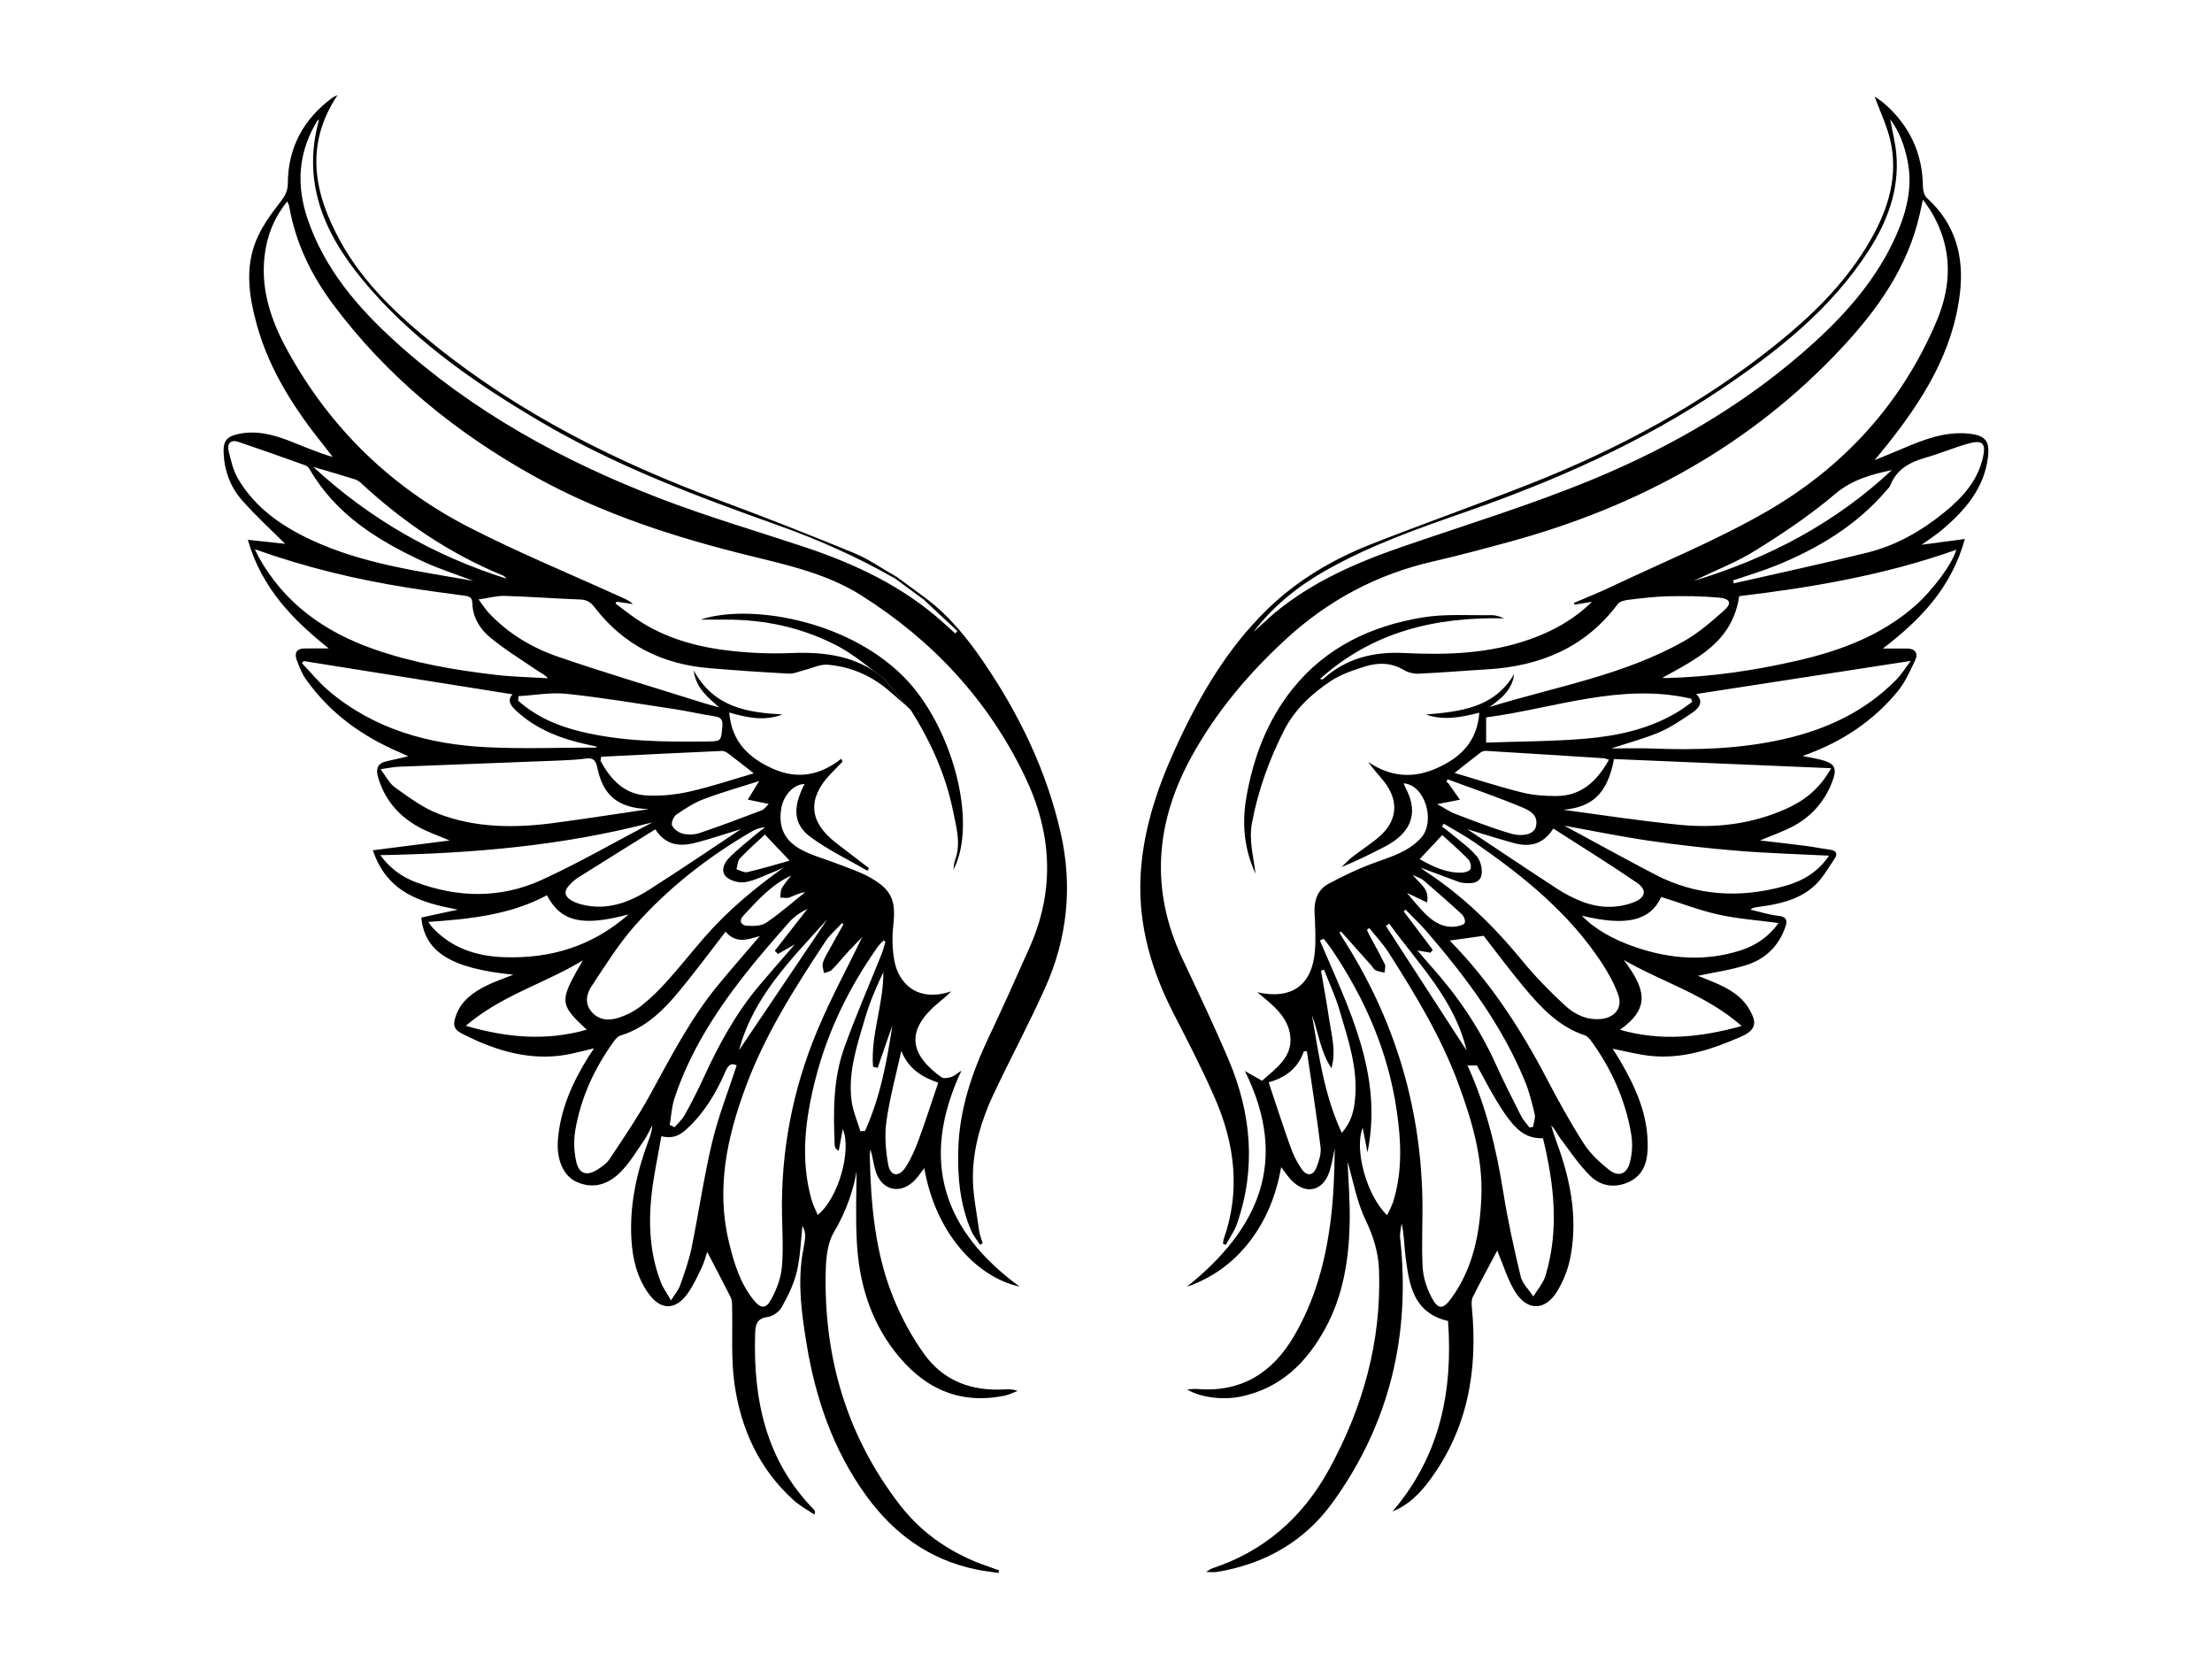
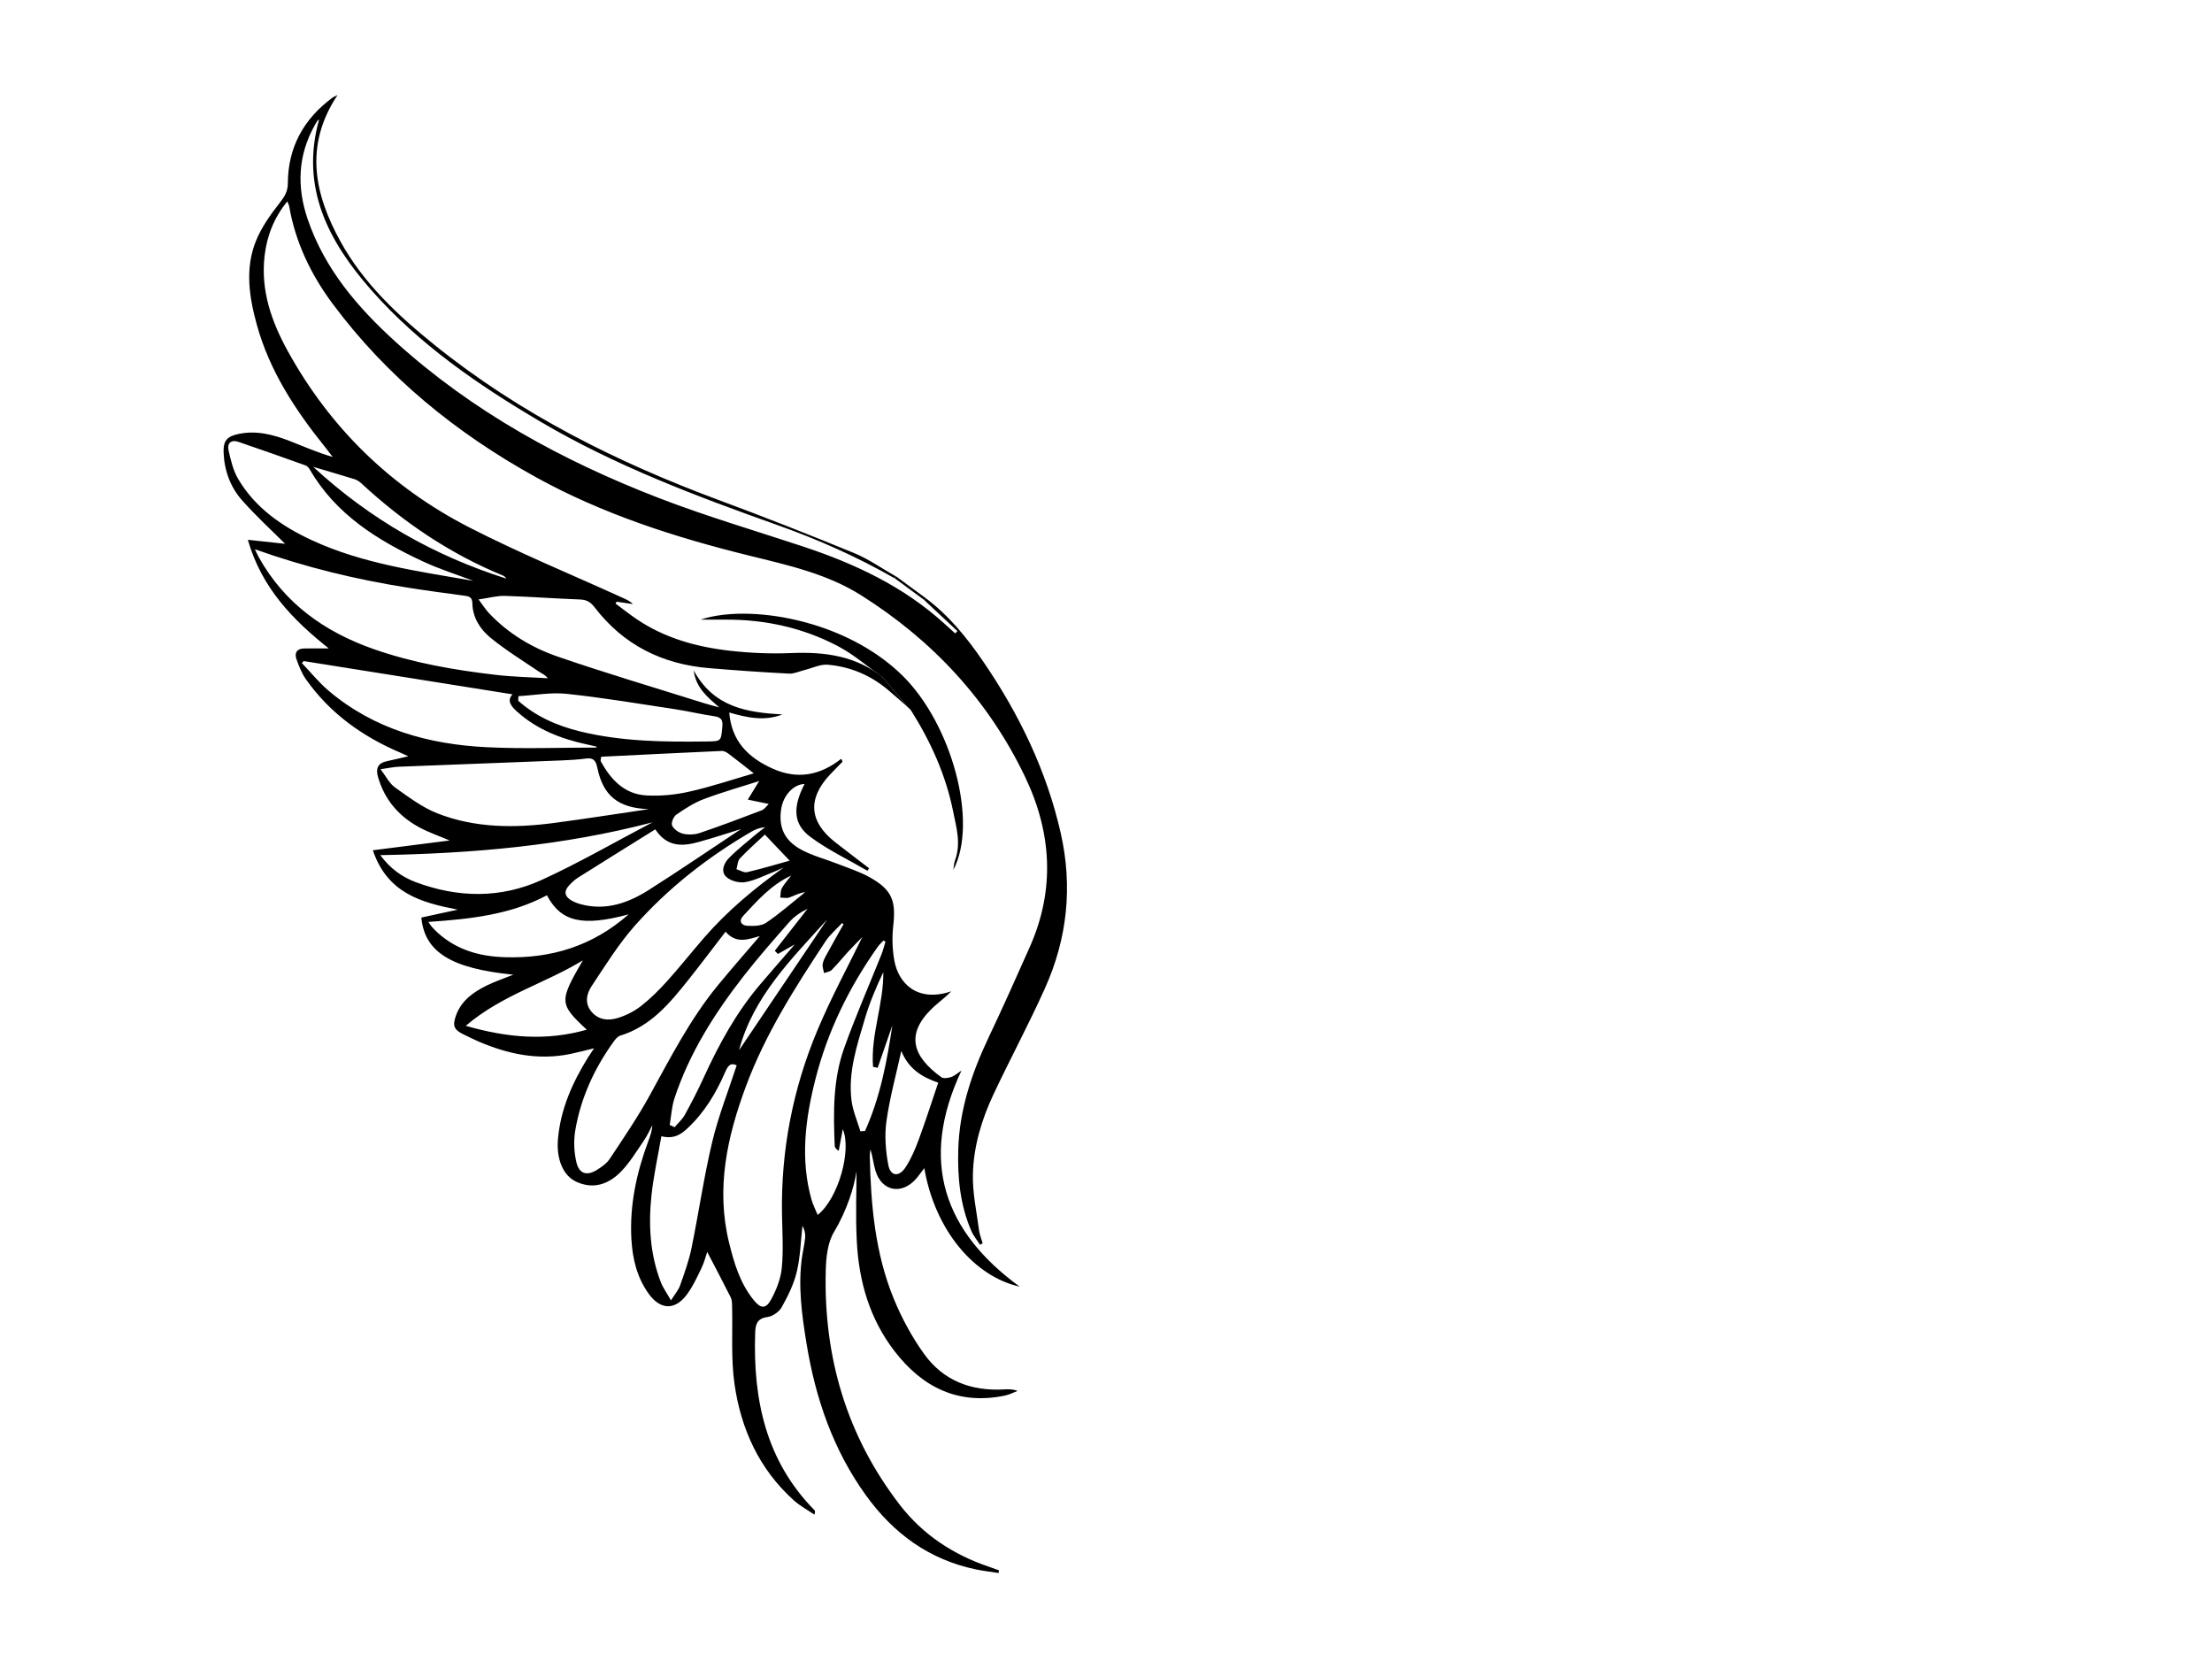
<svg xmlns="http://www.w3.org/2000/svg" id="a" viewBox="0 0 800 600.7">
-   <path d="M454.05,315.88c-4.09-8.89-4.95-18.09-3.28-27.61,2.53-14.41,7.54-27.76,16.79-39.26,12.09-15.03,28.46-22.7,46.97-25.74,8.14-1.34,16.6-.69,24.92-.82,1.5-.02,3.01,.53,4.55,1.15-24.75-.56-47.47,4.75-66.61,21.92,.6,.09,.91,.23,1.01,.14,8.4-7.64,18.32-10.08,29.51-9.52,15.39,.77,30.71,.25,45.52-5.01,8.31-2.95,15.81-7.13,22.34-13.51-2.1,.35-4.2,.69-6.3,1.04l-.22-.64c4.48-1.93,9.03-3.73,13.43-5.82,18.78-8.92,38.16-16.82,56.13-27.17,27.86-16.04,48.93-39,61.6-68.93,5.62-13.27,5.72-26.59-1.86-39.39-.79-1.33-1.73-2.56-3.09-4.54-.52,2.34-.85,3.91-1.21,5.48-4.33,18.93-15.08,34.11-28.02,48-32.88,35.29-73.49,57.41-119.61,70.08-9.44,2.59-18.89,5.13-28.43,7.32-20.17,4.63-37.71,13.95-52.97,27.95-13.69,12.56-25.5,26.54-34.41,42.84-12.93,23.67-14.92,47.89-3.23,72.73,5.72,12.15,11.51,24.27,16.75,36.62,8.22,19.36,10.05,39.22,3.03,59.4-.93,2.68-2.68,5.07-4.06,7.6l-.99-.49c.09-.56,.09-1.15,.28-1.67,6.12-17.41,3.98-34.4-3.18-50.87-4.52-10.41-9.77-20.52-14.96-30.63-7.88-15.33-12.67-31.44-11.99-48.77,.64-16.29,5.6-31.61,12.27-46.34,8.54-18.84,18.74-36.66,33.78-51.23,10.76-10.43,23.48-17.92,37.31-23.37,19.11-7.53,38.49-14.35,57.6-21.87,32.03-12.61,62.08-28.83,89-50.47,12.61-10.13,24.15-21.34,32.66-35.29,6.91-11.33,11.41-23.45,8.91-36.88-1.14-6.11-4.04-11.9-6-17.41,.71,.52,2.29,1.49,3.67,2.69,9.03,7.96,13.68,17.93,13.8,30.02,.01,1.37,.53,3.17,1.48,4.03,10.34,9.38,13.48,21.2,11.88,34.57-2.56,21.26-13.48,38.55-26.45,54.81-1.2,1.51-2.44,2.99-4.4,5.39,3.95-1.64,6.96-2.85,9.94-4.12,7.71-3.28,15.44-6.36,24.13-5.48,5.94,.61,7.66,2.6,6.93,8.51-1.37,11.26-8.21,19.12-16.37,26.09-2.38,2.03-5.05,3.71-7.63,5.59,4.85-.65,9.74-1.3,15.65-2.1-4.92,17.89-16.48,29.56-29.67,39.62,2.62,0,5.73-.01,8.85,0,2.79,.02,3.99,1.72,2.93,4.03-1.85,4.01-3.72,8.19-6.49,11.55-8.57,10.38-19.44,17.71-32.05,22.44-.53,.2-1.05,.39-2.27,.83,2.54,.51,4.39,.81,6.2,1.25,5.64,1.39,6.52,3.11,4.33,8.57-2.76,6.9-7.48,12.17-14,15.62-3.71,1.96-7.73,3.34-11.91,5.11,5.63,.66,11.07,1.26,16.49,1.96,2.99,.39,5.96,1,8.95,1.39,2.05,.27,2.66,1.54,1.68,3-2.46,3.65-4.69,7.71-7.96,10.5-5.66,4.84-12.92,6.32-20.2,7.24-.78,.1-1.57,.18-2.42,.92,3.33,.77,6.63,1.87,10.01,2.23,3.36,.35,3.38,1.93,2.49,4.38-2.43,6.74-7.26,11.29-13.87,13.4-5.92,1.88-12.16,2.74-17.67,3.93,1.44,.57,3.83,1.46,6.17,2.47,4.84,2.09,9.45,4.65,12.24,9.3,2.59,4.32,3.48,7.5-2.74,10.22-10.69,4.66-21.47,8.28-33.3,6.91-4.28-.5-8.48-1.61-13.17-2.53,.93,1.48,1.82,2.82,2.63,4.21,5.77,9.8,10.33,19.99,10.04,31.72-.13,5.14-1.62,9.71-6.52,12.11-5.04,2.47-10.33,1.79-14.2-2.01-4.17-4.09-7.45-9.09-11-13.79-1.07-1.41-1.72-3.13-3.2-4.5,.63,1.94,1.19,3.9,1.9,5.81,4.98,13.34,7.74,27.03,5.19,41.23-.79,4.42-2.49,8.92-4.8,12.77-4.37,7.31-10.95,7.41-15.38,.21-2.68-4.35-4.17-9.44-6.18-14.2-.22-.51-.31-1.08-.19-.63-2.79,5.25-5.92,10.98-8.85,16.79-.53,1.05-.49,2.51-.37,3.74,2.22,22.67-1.41,43.93-15.28,62.62-3.5,4.72-7.62,8.94-13.42,11.25,17.18-20.02,21.92-43.47,20.1-68.87-12.8-3.06-14.05-13.31-15.39-23.36-.52-3.91-.43-7.89-1.42-11.94-.19,1.73-.71,3.5-.53,5.2,3.85,34.97-3.71,67.11-24.4,95.71-10.24,14.15-24.58,22.29-41.84,25.12-1.04,.17-2.13,.02-3.96,.02,1.12-.68,1.6-1.1,2.16-1.28,18.88-6.21,32.78-18.45,42.25-35.66,12.35-22.46,19.07-46.47,18.16-72.27-.22-6.27-2-12.11-4.83-17.98-3.24-6.73-4.54-14.4-6.67-21.66-.1-.34-.15-.69,.06-1.03,.31,8.07,1.04,16.16,.82,24.22-.34,13.02-2.4,25.77-8.74,37.45-6.83,12.57-16.3,21.86-30.86,24.83-6.23,1.27-14.6,.27-19.18-2.65,1.51-.07,2.5-.23,3.47-.15,15.91,1.36,27.28-5.66,35.15-19.06,7.6-12.94,11.44-27.15,13.29-41.89,1.08-8.62,1.37-17.34,1.48-26.07-.63,2.83-1.02,5.73-1.93,8.46-2.4,7.21-8.8,8.46-13.98,2.83-1.13-1.23-2.05-2.65-3.46-4.48-1.82,10.12-5.36,19-11.34,26.8-6.01,7.84-13.66,13.3-22.79,16.46,25.91-20.74,37.2-45.31,21-78.03,2.22,1.26,4.13,2.34,6.21,3.53,4.98-4.49,11.06-8.48,10.21-16.15-.78-7-6.34-11.28-11.95-15.86,12.43,2.79,19.81-2.55,20.85-14.79,.4-4.68,.07-9.43-.13-14.14-.19-4.38,1.2-8.19,4.96-10.23,5.57-3.03,11.38-5.76,17.34-7.89,5.85-2.09,11.64-3.89,16.09-8.62,5.51-5.86,1.72-19.24-6.13-19.88,.19,.5,.3,.94,.51,1.32,4.55,8.37,2.89,15.15-5,20.23-.81,.52-1.66,1-2.52,1.44-5.02,2.57-10.06,5.12-15.51,7.3,1.3-1.23,2.51-2.58,3.92-3.67,3.15-2.45,6.56-4.59,9.58-7.18,6.7-5.74,7.4-12.9,2.05-19.88-1.83-2.39-3.97-4.53-5.91-7.31,7.96,5.4,16.12,6.16,24.84,2.27,8.7-3.88,14.59-9.65,15.38-20.07-6.51,1.68-12.83,2.93-19.27,.68,12.39-1.1,24.66-2.35,31.87-14.65-.67,5.59-4.58,8.87-8.96,11.94,23.77-7.36,48.6-11.46,70.53-23.92,5.19-2.94,9.81-7,14.31-10.98,2.94-2.59,2.33-4.29-1.76-4.67-6.12-.56-12.3-.62-18.45-.49-4.83,.1-9.65,.72-14.45,1.29-1.32,.16-3.07,.59-3.77,1.53-11.85,15.84-28.2,22.51-47.37,23.62-8.21,.48-16.41,1.18-24.62,1.55-1.77,.08-3.83-.41-5.34-1.32-4.54-2.72-9.31-2.76-14.02-1.29-4.34,1.36-8.85,2.87-12.58,5.37-6.9,4.63-12.96,10.23-16.85,17.95-5.31,10.55-9.25,21.42-11.47,33.1-1.24,6.51,.55,12.32,1.24,18.41Zm30.95,20.96l-.57,.38c.36,.62,.69,1.26,1.08,1.86,18.36,28.52,28.08,59.72,28.9,93.63,.2,8.47-.34,16.96,.1,25.4,.19,3.71,1.44,7.61,3.17,10.93,2.41,4.64,4.2,4.58,7.28,.33,7.84-10.81,10.23-23.38,10.78-36.28,.62-14.36-3.4-27.94-8.33-41.28-6.25-16.9-15.53-32.19-25.15-47.28-2.03-3.18-4.68-5.97-7.05-8.94l-.85,.66c.24,.53,.46,1.07,.73,1.58,1.93,3.62,3.96,7.19,5.75,10.88,.39,.8-.06,2-.12,3.01-1.08-.27-2.24-.37-3.21-.86-.7-.35-1.12-1.24-1.68-1.87-3.61-4.06-7.23-8.11-10.84-12.16Zm116.23-91.74c.47,.03,.95,.1,1.42,.09,16.14-.39,32.03-2.74,47.72-6.37,15.46-3.58,30.08-9.07,42.27-19.77,6.19-5.44,13.4-15.04,14.89-20.26-25.6,9.12-52.21,13.65-78.52,16.79-2.47,16.67-15.41,22.62-27.77,29.52Zm-147.92-16.56c1.21-1.09,2.42-2.17,3.63-3.26,1.26-1.13,2.48-2.31,3.78-3.4,13.79-11.52,29.93-18.49,46.73-24.27,22.95-7.9,46.24-15.03,68.64-24.29,29.29-12.11,56.56-28.09,80.18-49.62,12.16-11.09,22.81-23.42,29.54-38.67,3.76-8.54,5.99-17.39,4.1-26.8-1.09-5.45-2.91-10.61-6.3-15.1,.79,4.41,1.92,8.62,2.25,12.89,1.02,12.86-3.35,24.29-10.2,34.86-13.73,21.18-33.11,36.4-53.73,50.2-28.32,18.95-59.19,32.64-91.26,43.82-17.68,6.16-35.38,12.33-51.72,21.69-9.91,5.67-18.63,12.79-25.64,21.94Zm208.97,49.26c-26.82-1.13-52.71-2.23-78.55-3.32-2.42,12.92-8.24,17.42-18.34,18.35,14.01,1.93,28,4.02,42.06,5.43,13.18,1.33,26.12-.29,38.35-5.7,6.62-2.93,12.24-7.2,16.47-14.77Zm-137.92,62.32c-.23-.35-.08-.02,.15,.22,14.29,14.57,25.32,31.42,34.74,49.43,4.2,8.03,8.58,16,13.46,23.63,2.35,3.68,5.74,6.86,9.19,9.61,3.35,2.66,6.38,1.67,7.52-2.47,.9-3.26,1.1-6.99,.54-10.33-2.08-12.35-7.08-23.56-14.43-33.71-.61-.84-1.43-1.81-2.36-2.11-9.41-3.13-15.86-10.03-21.93-17.3-5.34-6.4-10.3-13.1-14.66-18.69-4.7,.66-8.58,1.2-12.23,1.71Zm89.06-89.14c2.79,2.52,1.32,4.95-1.41,6.77-3.8,2.55-7.63,5.21-11.8,7-5.37,2.3-11.1,3.79-17.46,5.89,5.44,0,10.16-.16,14.86,.03,15.77,.63,31.47,.16,46.94-3.27,15.64-3.47,29.81-9.96,41.22-21.56,1.89-1.92,3.33-4.29,5.29-6.85-26.36,4.07-51.93,8.01-77.63,11.98Zm-99.62,62.8c.81,.63,1.16,.94,1.54,1.18,13.53,8.8,24.9,19.89,35.11,32.34,4.73,5.78,10.01,11.17,15.5,16.25,3.45,3.19,7.76,5.36,12.86,4.95,5.19-.42,8.16-4.05,6.41-8.89-1.46-4.04-3.61-7.91-5.98-11.51-11.88-18.04-28.33-31.31-45.85-43.42-3.59-2.49-7.47-4.56-11.22-6.82l-.68,1.03c1.08,.82,2.2,1.59,3.24,2.47,3.22,2.73,6.81,5.17,9.45,8.38,1.42,1.72,2.16,5.12,1.48,7.18-.93,2.8-4.26,2.61-7,2.27-.36-.04-.71-.15-1.05-.28-4.38-1.62-8.76-3.26-13.82-5.14Zm113-103.91l.25,1.08c16.09-3.67,32.23-7.13,48.24-11.1,10.45-2.59,19.72-7.89,28.04-14.69,6.46-5.28,11.95-11.33,13.85-19.83,1.09-4.86-.11-6.3-4.91-5.03-5.35,1.42-10.47,3.67-15.8,5.18-5.69,1.6-10.43,4.12-12.77,9.93-.3,.76-.97,1.38-1.52,2.02-10.82,12.61-24.62,20.88-39.78,27.05-5.08,2.07-10.38,3.61-15.59,5.4Zm-96.05,175.42c6.76,14.85,10.44,30.16,12.94,45.86,1.63,10.23,3.86,20.38,6.29,30.45,.63,2.62,3,4.83,4.58,7.22,1.5-2.51,3.59-4.85,4.41-7.57,5-16.63,3.06-33.17-.92-49.63-8.28,.09-12.25-4.34-23.89-26.33h-3.4Zm130.75-75.87c-11.35-.58-22.1-.87-32.8-1.74-10.7-.88-21.39-2.07-32.02-3.62-10.42-1.52-20.76-3.65-30.92-5.48,10.82,5.84,21.7,11.86,32.71,17.61,15.11,7.9,30.98,8.7,47.18,4.16,6.23-1.75,11.76-4.91,15.86-10.93Zm-124.02-40.88c12.28-.45,24.15-.43,35.94-1.43,11.72-1,23.21-3.51,33.49-9.75,1.78-1.08,3.42-2.37,5.13-3.57-.15-.38-.3-.76-.44-1.14-25.39-5.88-49.45,3.52-74.12,6.77v9.12Zm34.61,62.57c4.57,4.8,11.23,8.63,19.66,11.48,12.48,4.22,25.08,5.16,37.78,1.08,5.58-1.79,10.21-5,13.72-9.89-7.55-1.02-14.82-1.51-21.85-3.08-6.98-1.56-13.71-4.19-20.59-6.36-3.96,8.6-12.51,10.74-28.73,6.77Zm-70.43,108.34c.86-1.87,1.7-3.3,2.18-4.83,3.47-11.02,2.9-22.27,1.24-33.44-3.14-21.06-11.46-40.11-23.32-57.68-.93-1.38-2-2.68-3-4.01-.47,.2-.94,.4-1.41,.6,10.43,24.51,22.95,48.56,17.22,76.62-.58-2.97-1.16-5.94-1.73-8.86-3.11,7.58,1.31,24.4,8.83,31.59Zm28.99-139.6c10.28,6.83,21.31,14.24,32.43,21.49,2.72,1.77,5.65,3.31,8.66,4.52,6.14,2.45,12.48,2.83,18.77,.55,4.64-1.68,5.39-4.55,1.44-7.25-9.84-6.73-19.99-12.99-30.17-19.55-3.92,6.15-8.97,6.72-14.52,5.19-5.88-1.63-11.7-3.48-16.61-4.95Zm51.25-25.13c-.96-.28-1.4-.5-1.86-.53-14.12-.9-28.24-1.8-42.36-2.65-.68-.04-1.54,.08-2.05,.47-3.35,2.54-6.63,5.17-9.57,7.49,7.65,2.25,15.91,4.94,24.31,7.05,4.04,1.02,8.36,1.32,12.54,1.3,8.97-.05,14.63-5.29,18.99-13.14Zm3.98,97.66c14.87,4.24,29.02,2.78,44.03-1.36-12.98-11.4-28.81-15.88-42.65-23.89,7.67,10.3,9.99,17.18-1.38,25.25Zm-32.7,35.34c.42-.07,.84-.15,1.26-.22,.23-1.52,.93-3.15,.61-4.54-.96-4.09-1.99-8.22-3.58-12.09-8.29-20.15-21.16-37.33-35.22-53.71-2.48-2.89-5.28-5.5-7.93-8.23l-.66,.63c3.5,4.63,7,9.27,10.5,13.9l-.77,1.05c-1.37-.23-2.74-.46-4.76-.81,1.79,2.08,3.22,3.8,4.72,5.46,9.59,10.67,17.62,22.37,23.54,35.49,2.88,6.38,6.05,12.63,9.22,18.87,.77,1.52,2.03,2.8,3.07,4.19Zm-94.36-16.35c2.69,8.03,5.15,15.71,7.87,23.29,1.01,2.81,2.33,5.6,4.03,8.04,1.94,2.77,4.24,2.5,5.41-.55,.89-2.32,1.76-4.98,1.47-7.35-1.43-11.59-3.26-23.13-4.95-34.68l-1.11,.09c-2.18,6.35-7.02,9.61-12.72,11.17Zm26.44,18.28c3.58-3.99,4.37-8,4.79-12.06,1.17-11.27-2.52-21.76-5.59-32.29-1.46-5-3.72-9.76-5.61-14.63-.36,.11-.73,.22-1.09,.33,.99,5.82,2.07,11.62,2.93,17.46,.87,5.85,2.63,11.68,.83,17.79-3.95-5.83-4.65-12.81-7.03-19.18,2.47,14.19,4.28,28.54,10.77,42.59Zm34.51-118.88c2.49,1.36,4.45,2.74,6.63,3.57,6.52,2.48,13.03,5.05,19.72,7.01,4.89,1.43,8.67,.21,9.34-2.37,1.16-4.5-2.66-6.09-5.52-7.27-8.69-3.6-17.6-6.65-26.43-9.92l-.35,.89c.26,.24,.56,.44,.76,.72,1.38,1.92,2.73,3.86,4.09,5.79-2.33,.45-4.66,.9-8.24,1.59Zm164.46-120.79c-7.47,1.61-14.43,3.46-20.62,8.72-8.89,7.56-18.72,14.12-28.65,20.31-6.9,4.31-14.64,7.28-22.46,11.06,27.17-8.21,51.24-20.95,71.73-40.1Zm-177.06,152.1l.46-.63c2.77,3.19,5.32,6.6,8.37,9.49,2.92,2.78,6.48,4.77,10.82,4.05,1.08-.18,2.69-.61,2.95-1.33,.3-.8-.36-2.39-1.12-3.08-4.51-4.17-9.14-8.22-13.8-12.23-.83-.71-2-1.03-3.95-1.99,2.7,3.39,6.19,5.04,5.21,9.98-3.23-1.54-6.09-2.9-8.94-4.25Zm23.24,57.8c-4.27-18.41-17.44-31.29-27.96-45.86l-1.24,.79c9.74,15.02,19.47,30.05,29.21,45.07Zm-8.8-77.91c-3.06,3.26-5.55,5.92-8.16,8.7,4.56,2.62,9.38,4.95,14.97,4.9,1.18-.01,2.97-.46,3.37-1.27,.44-.88-.01-2.79-.77-3.56-3.06-3.13-6.38-6-9.4-8.77Z" />
  <path d="M334.95,216.41c8.32,6.27,14.79,14.25,20.62,22.77,13.01,19.03,22.94,39.49,28.06,62.1,4.37,19.3,2.38,38.07-5.67,56.01-5.83,13.01-12.61,25.58-18.68,38.49-4.3,9.14-7.2,18.87-7.42,28.97-.15,6.67,1.34,13.38,2.21,20.06,.21,1.62,.88,3.19,1.33,4.78l-.96,.53c-1.07-1.67-2.39-3.22-3.16-5.02-4.06-9.41-5.01-19.34-4.71-29.47,.42-14.43,4.92-27.71,11.04-40.61,5.13-10.81,10.02-21.74,14.87-32.68,9.18-20.72,7.86-41.34-1.73-61.39-13.24-27.67-33.42-49.36-59.3-65.68-12.36-7.8-26.52-10.91-40.48-14.35-26.84-6.62-53.03-15.02-77.33-28.46-28.73-15.9-53.76-36.24-73.43-62.74-7.79-10.5-13.37-22.12-15.63-35.15-.08-.47-.34-.9-.67-1.75-4.82,5.92-7.38,12.45-8.22,19.73-1.45,12.48,2.5,23.71,8.35,34.34,15.39,27.94,37.44,49.34,65.71,63.84,17.94,9.2,36.64,16.89,55.01,25.25,1.41,.64,2.86,1.21,4.16,2.46l-5.89-.86-.42,.67c2.54,1.88,5.01,3.86,7.62,5.63,10.28,6.95,21.91,10.12,34.03,11.47,7.19,.8,14.51,1.11,21.73,.81,12.18-.51,23.65,.92,33.46,8.95,2.89,3.47,5.77,6.94,8.66,10.41-2.33-2.03-4.64-4.1-7.01-6.09-6.3-5.29-13.63-8.37-21.75-9.06-2.69-.23-5.53,1.22-8.3,1.9-1.91,.47-3.85,1.42-5.73,1.32-9.66-.51-19.32-1.17-28.96-1.99-16.86-1.42-30.89-8.38-41.28-21.95-1.49-1.94-2.9-2.78-5.33-2.87-9.06-.33-18.12-1.03-27.18-1.3-2.81-.09-5.65,.74-9.49,1.29,1.65,2.18,2.56,3.67,3.73,4.91,6.96,7.39,15.55,12.54,24.96,15.78,17.46,6.01,35.2,11.25,52.82,16.8,1.59,.5,3.22,.9,5.53,1.55-4.24-3.77-8.38-6.91-9.25-13.41,7.34,13.49,19.43,15.23,32.08,15.96-6.37,2.49-12.63,1.21-19.21-.71,.84,10.45,6.92,16.32,15.6,20.25,8.91,4.04,17.16,2.59,24.91-3.52l.47,1.05c-1.51,1.56-3.05,3.09-4.54,4.67-8.19,8.71-7.56,17.06,1.87,24.45,4.06,3.18,8.18,6.28,12.27,9.42l-.61,.9c-6.9-4.01-14.19-7.48-20.57-12.19-6.32-4.66-6.5-10.77-2.16-19.18-3.97,.09-7.7,4.09-8.46,9.04-.99,6.56,1.11,11.43,7.37,14.77,4.11,2.19,8.75,3.38,13.12,5.1,3.92,1.54,8.01,2.83,11.65,4.89,7.95,4.49,9.42,8.42,8.4,17.42-.47,4.14-.35,8.49,.38,12.59,1.42,7.98,8.03,15.37,20.61,11.17-1.19,1.12-1.78,1.71-2.41,2.25-1.55,1.35-3.19,2.6-4.66,4.04-9.4,9.18-7.09,17.15,3.47,24.76,.78,.57,2.45,.3,3.54-.06,1.2-.39,2.22-1.35,3.73-2.32-15.4,32.77-6.25,58.21,21.05,78.11-16.1-3.57-30.55-20-34.49-42.85-1.15,1.49-2.06,2.86-3.15,4.06-5.2,5.69-12.25,4.24-14.48-3.05-.77-2.5-1.01-5.16-1.84-7.82-.08,.85-.26,1.7-.24,2.55,.38,17.61,1.93,35.11,8.7,51.56,2.87,6.98,6.56,13.8,10.96,19.92,6.94,9.67,17.06,13.48,28.88,12.8,1.55-.09,3.11-.15,4.91,.55-1.53,.57-3.02,1.36-4.61,1.69-16.86,3.47-29.8-2.95-39.93-16.12-8.95-11.64-12.84-25.15-13.6-39.53-.5-9.5-.1-19.04-.1-25.48-.88,5.77-3.46,14.13-8.18,22.03-2.28,3.81-2.82,9.05-2.95,13.67-.85,31.4,7.54,60.06,26.88,85.06,8.26,10.68,19.26,17.89,32.08,22.24,1.24,.42,2.46,.87,3.69,1.31l-.14,.97c-2.69-.42-5.39-.72-8.05-1.27-16.99-3.49-29.96-12.98-39.97-26.87-11.86-16.46-18.23-35.1-21.46-54.91-1.71-10.51-3.17-21.08-1.53-31.77,.33-2.15,.85-4.27,1.04-6.43,.13-1.42-.17-2.89-.98-4.29-.62,5.54-.75,11.19-2.03,16.57-1.06,4.47-3.2,8.78-5.45,12.83-.93,1.69-3.29,3.34-5.18,3.58-3.82,.48-4.33,2.82-4.43,5.7-.81,24.02,3.82,46.24,21.42,64.12,.23,.24,.34,.61,0,1.63-2.5-1.71-5.24-3.17-7.47-5.18-12.53-11.28-19.13-25.85-21.44-42.14-1.31-9.25-.61-18.78-.86-28.18-.03-1.03-.04-2.18-.49-3.06-2.84-5.65-5.79-11.23-8.51-16.45-.46,1.35-1.03,3.68-2.04,5.79-1.56,3.26-3.1,6.6-5.22,9.5-4.33,5.92-9.64,5.76-13.91-.16-4.24-5.89-5.85-12.66-6.25-19.78-.68-12.3,1.88-24.04,6.15-35.48,.67-1.79,1.31-3.59,1.42-5.65-.98,1.81-1.8,3.71-2.96,5.4-2.67,3.87-5.11,8.01-8.36,11.34-4.4,4.51-9.93,6.57-16.19,3.67-4.83-2.24-7.22-8.29-6.62-15.36,.93-10.91,5.25-20.53,10.92-29.66,.57-.91,1.19-1.8,2.14-3.23-3.21,.77-5.89,1.49-8.61,2.05-11.61,2.39-22.59,.05-33.24-4.54-1.78-.77-3.5-1.65-5.25-2.48-3.57-1.71-4.19-3.12-2.83-6.91,1.94-5.42,6.31-8.46,11.16-10.85,3-1.48,6.21-2.54,9.58-3.89-22.52-2.24-32.08-8.15-33.28-20.66,4.37-.95,8.77-1.9,13.18-2.86-13.17-2.54-25.48-5.92-30.71-21.47,9.73-1.24,18.74-2.39,27.77-3.54-3.82-1.64-7.71-2.95-11.25-4.9-7.29-4.01-12.34-9.98-14.67-18.11-.87-3.03-.05-4.95,3.16-5.65,2.47-.53,4.92-1.12,7.79-1.79-1.06-.49-1.93-.92-2.82-1.29-13.76-5.85-25.54-14.27-34.22-26.6-1.5-2.13-2.48-4.68-3.37-7.16-.8-2.22,.02-3.86,2.65-3.93,2.99-.07,5.99-.02,9.01-.02-12.91-10.28-24.26-21.79-29.26-39.28,5.55,.6,10.14,1.09,13.48,1.45-4.79-4.79-10.49-9.98-15.57-15.73-4.25-4.81-6.44-10.78-6.68-17.29-.16-4.31,1.24-5.82,5.43-6.71,6.46-1.37,12.5,.24,18.41,2.52,5.06,1.95,10.01,4.2,15.62,5.8-.95-1.23-1.89-2.48-2.86-3.69-10.69-13.29-19.96-27.4-24.57-44.06-2.78-10.04-4.36-20.33-.36-30.3,2.02-5.04,5.35-9.67,8.73-13.99,1.74-2.22,2.82-4.05,2.83-6.94,.07-13.01,5.71-23.24,16.12-30.93,.43-.32,.97-.5,1.85-.94-12.16,18.27-8.36,35.87,1.1,53,8.33,15.08,20.76,26.69,34.03,37.38,30.97,24.94,65.99,42.43,103.08,56.18,16.3,6.04,32.49,12.41,48.56,19.02,5.31,2.18,10.12,5.6,15.15,8.45l-.55,.64c-13.45-7.72-27.57-13.95-42.17-19.15-29.5-10.49-58.78-21.49-85.89-37.48-22.41-13.22-43.73-27.83-61.06-47.49-15.55-17.64-25.8-37.09-18.91-61.74-.24,.18-.49,.29-.61,.47-.34,.5-.64,1.03-.93,1.55-6.15,10.92-6.58,22.31-2.62,33.97,6.1,17.99,18.03,31.92,31.78,44.39,27.9,25.29,60.41,43.06,95.29,56.52,17.11,6.6,34.76,11.78,52.19,17.55,18.64,6.18,36.17,14.38,50.9,27.74,1.35,1.23,2.71,2.45,4.06,3.67l.79-.86-11.91-11.13,.56-.64Zm-29.88,117.82l-.52-.44c-2.03,2.21-4.41,4.19-6.04,6.67-10.99,16.67-21.74,33.5-28.74,52.37-6.8,18.3-10.88,36.87-6.12,56.42,1.81,7.44,3.98,14.73,8.9,20.84,2.55,3.16,4.41,3.36,6.35-.2,1.91-3.5,3.48-7.53,3.85-11.45,.61-6.36,.19-12.82,.07-19.24-.42-23.18,3.92-45.51,12.87-66.8,4.92-11.71,11.01-22.93,16.16-33.53-1.14,1.17-3.1,3.11-4.97,5.13-2.05,2.22-3.95,4.6-6.07,6.74-.65,.66-1.84,.78-2.78,1.15-.19-1.09-.64-2.22-.5-3.26,.16-1.15,.78-2.28,1.36-3.34,2.02-3.71,4.11-7.38,6.18-11.07ZM92.19,198.63c.55,1.13,.92,2,1.38,2.83,9.31,16.73,23.8,27.02,41.51,33.24,14.33,5.03,29.21,7.59,44.23,9.34,6.24,.73,12.55,.84,18.82,1.23-1.07-1.37-2.34-1.79-3.4-2.52-5.87-3.99-11.97-7.72-17.43-12.22-3.61-2.97-6.33-7.18-6.45-12.18-.06-2.19-.87-2.67-2.65-2.91-6.94-.94-13.89-1.85-20.81-2.95-18.64-2.94-36.91-7.35-55.2-13.87Zm142.42,93.97c-11.08-.41-16.51-4.88-18.59-15.01-.49-2.39-1.31-3.66-4-3.3-2.99,.4-6.02,.58-9.04,.7-19.59,.77-39.19,1.49-58.78,2.27-1.89,.08-3.77,.5-6.57,.9,1.99,2.59,3.21,5.16,5.23,6.59,4.89,3.46,9.83,7.21,15.33,9.37,13.6,5.34,27.91,5.36,42.21,3.47,11.25-1.49,22.46-3.26,34.22-4.98Zm27.8,44.31c-4.55,5.91-8.84,11.61-13.27,17.19-6.81,8.56-13.72,17.01-24.83,20.4-.91,.28-1.72,1.27-2.32,2.1-6.98,9.64-11.88,20.26-13.91,31.99-.66,3.81-.51,8.02,.4,11.77,1.02,4.2,3.84,4.93,7.48,2.65,1.72-1.08,3.53-2.37,4.61-4.02,4.92-7.45,9.98-14.84,14.28-22.65,7.59-13.79,14.73-27.82,24.79-40.05,4.92-5.99,10.05-11.81,15.16-17.8-4.32,1.24-8.54,2.89-12.4-1.58Zm21.08-23.23c-1.25,.55-2.49,1.15-3.76,1.65-3.37,1.3-6.68,3.06-10.18,3.66-2.16,.37-5.21-.4-6.81-1.83-2.22-1.98-.94-5.01,.85-6.84,3.11-3.17,6.66-5.91,10.04-8.8,.99-.84,2.06-1.59,3.09-2.38-1.99,.14-3.55,.78-4.99,1.62-15.7,9.14-29.92,20.25-41.97,33.79-5.98,6.72-10.8,14.52-15.8,22.06-1.8,2.71-2.6,6.13-.11,9.15,2.58,3.13,6.19,3.41,9.64,2.34,2.94-.91,5.88-2.39,8.3-4.28,3.41-2.66,6.54-5.77,9.44-8.99,4.62-5.12,8.91-10.55,13.43-15.76,8.46-9.73,18.27-17.92,28.83-25.4Zm-67.81-43.35l.1-.34c-1.17-.26-2.33-.54-3.5-.79-9.34-2.02-18.06-5.37-25.28-11.87-2.07-1.86-3.83-3.95-1.63-6.25-25.19-4.01-50.35-8.02-75.52-12.03l-.68,.71c3.2,3.35,6.13,7.01,9.64,9.99,16.51,13.99,36.26,19.43,57.33,20.46,13.15,.64,26.36,.12,39.54,.12Zm-44.53-60.3c-6.07-2.31-12.31-4.27-18.19-7.01-16.41-7.64-31.54-16.99-40.95-33.3-.34-.59-.93-1.21-1.54-1.43-8.06-2.88-16.12-5.76-24.23-8.5-2.69-.91-4.19,.51-3.57,3.14,.81,3.47,1.63,7.14,3.4,10.16,6.17,10.52,15.84,17.21,26.61,22.21,18.5,8.59,38.57,11.26,58.47,14.74Zm68.04,200.85c-1.26,7.33-2.82,14.28-3.57,21.32-1.14,10.67-.55,21.29,3.37,31.45,.78,2.03,2.13,3.85,3.68,6.59,1.49-2.4,2.73-3.78,3.3-5.41,1.55-4.44,3.18-8.9,4.12-13.48,2.62-12.77,4.46-25.72,7.49-38.4,2.25-9.43,5.87-18.53,8.85-27.69-2.43-1.25-3.34,.51-4.28,2.68-3.27,7.49-7.44,14.41-13.48,20.04-2.36,2.2-4.89,4.02-9.46,2.9Zm-3.19-113.52c-32.48,8.51-65.08,11.26-98.47,11.87,3.6,4.87,7.88,7.92,12.89,9.79,15.26,5.69,30.73,5.93,45.54-.85,13.46-6.16,26.33-13.62,40.04-20.81Zm-48.5-45.62l-.09,1.65c6.44,5.73,14.11,9.07,22.4,11.1,15.06,3.69,30.42,3.83,45.8,3.64,5.31-.07,5.14-.07,5.64-5.43,.24-2.58-.62-3.36-3-3.71-4.78-.71-9.49-1.84-14.26-2.56-12.99-1.96-25.97-4.15-39.03-5.53-5.72-.61-11.63,.51-17.45,.84Zm39.85,78.91c-16.8,4.51-24.48,2.69-29.55-6.91-13.25,7.09-27.84,8.6-42.89,9.64,.62,.87,.92,1.38,1.31,1.81,.65,.72,1.33,1.41,2.04,2.06,6.88,6.28,15.26,8.61,24.3,8.89,16.65,.52,31.64-3.93,44.79-15.49Zm92.88,9.84l-.74-.37c-.69,.77-1.48,1.47-2.07,2.31-10.37,14.65-18.14,30.54-22.55,47.97-3.63,14.32-5.47,28.75-1.4,43.32,.52,1.88,1.45,3.64,2.25,5.61,7.43-5.83,12.39-23.4,9.08-31.02-.5,2.68-.99,5.27-1.47,7.86-1.09-.68-1.42-1.31-1.45-1.95-.5-11.88-.64-23.83,3.4-35.16,4.09-11.47,9-22.64,13.52-33.95,.59-1.49,.96-3.07,1.44-4.61Zm-83.23-40.59c-9.52,5.94-18.76,11.66-27.95,17.46-1.21,.76-2.28,1.8-3.27,2.86-1.94,2.07-1.55,3.97,.83,5.36,1.13,.66,2.41,1.14,3.68,1.47,9.02,2.32,17.05-.58,24.45-5.29,11.22-7.13,22.2-14.63,33.25-21.95-4.92,1.51-9.93,3.17-15,4.58-5.85,1.63-11.56,2.23-16-4.49Zm-19.59-26.25l-.21,1.53c3.62,6.59,8.48,11.97,16.47,12.45,5.21,.31,10.64-.23,15.74-1.39,8.1-1.83,16.01-4.5,23.2-6.59-2.9-2.27-5.94-4.7-9.04-7.03-.72-.54-1.69-1.11-2.52-1.07-14.55,.65-29.1,1.38-43.65,2.1Zm-5.2,98.7c-10.02-9.34-10.05-10.19-1.41-25.08-13.5,8.28-29.3,12.51-42.35,23.68,15.14,4.34,29.11,5.55,43.77,1.4Zm29.99,34.46c.59,.27,1.18,.53,1.77,.8,1.26-1.49,2.8-2.82,3.72-4.49,2.44-4.44,4.76-8.97,6.87-13.58,5.46-11.91,11.69-23.34,20.22-33.39,3.99-4.71,8.07-9.34,12.66-14.64-2.55,1.45-4.32,2.45-6.09,3.46l-1.14-1.16c3.95-5.06,7.89-10.11,11.84-15.17-2.61,1.27-4.9,2.86-6.68,4.89-5.58,6.36-11.19,12.71-16.38,19.38-10.53,13.5-19.65,27.86-25.06,44.26-1.01,3.07-1.17,6.41-1.72,9.63Zm83.77-26.79c-1.91,8.71-4.2,17-5.38,25.44-.72,5.13-.29,10.61,.66,15.74,.78,4.19,3.85,4.56,6.25,.92,2.02-3.08,3.5-6.58,4.78-10.05,2.52-6.83,4.73-13.77,7.04-20.56-5.32-1.84-10.62-4.65-13.35-11.48Zm-3.23-9.27c-1.77,5.13-3.54,10.26-5.32,15.4l-1.67-.39c-.92-11.56,3.85-22.61,3.71-34.22-2.58,5.44-4.93,10.95-6.61,16.66-2.86,9.71-6.2,19.45-4.88,29.79,.48,3.77,2.1,7.4,3.2,11.1,.56-.04,1.12-.09,1.68-.13,5.45-12.07,7.92-24.99,9.88-38.2Zm-48.17-88.31c-6.32,2.02-13.26,3.98-19.99,6.51-3.55,1.33-6.86,3.48-10,5.65-1.01,.7-1.94,3.05-1.5,3.95,.66,1.35,2.46,2.59,3.98,2.94,1.92,.43,4.2,.35,6.06-.29,7.51-2.55,14.95-5.34,22.36-8.18,1.04-.4,1.78-1.58,2.54-2.3-2.78-.58-5.17-1.07-7.57-1.57,1.38-2.24,2.76-4.49,4.11-6.7ZM113.28,168.82c20.8,19.17,43.93,32.19,69.81,40.4-.32-.59-.79-.93-1.32-1.15-19.12-7.87-35.94-19.27-51.07-33.27-.69-.64-1.54-1.23-2.42-1.5-4.7-1.47-9.42-2.82-15.01-4.48Zm172.86,147.79c-7.42,3.48-12.3,9.16-17.36,14.59-1.79,1.93-.55,3.43,1.36,3.56,2.31,.15,5.16,.13,6.94-1.07,4.94-3.34,9.45-7.33,14.13-11.06-2.26,.26-3.93,1.28-5.72,1.91-.98,.35-2.19,.05-3.3,.04,.16-1.13,.04-2.4,.54-3.34,.82-1.52,2.04-2.82,3.41-4.63Zm-18.85,63.16c10.63-15.76,21.25-31.53,31.88-47.29-12.87,14.26-26.74,27.85-31.88,47.29Zm9.33-77.98c-2.98,2.81-6.15,5.57-9.01,8.61-.85,.9-.86,2.59-1.26,3.92,1.3,.39,2.73,1.33,3.88,1.06,5.2-1.21,10.32-2.76,15.36-4.15-3-3.15-5.7-6-8.97-9.44Z" />
  <path d="M328.1,255.52c-2.89-3.47-5.77-6.94-8.66-10.41-5.38-3.83-10.43-8.28-16.21-11.35-12.69-6.72-26.46-9.77-40.86-9.69-2.77,.01-5.55,0-9,0,17.03-5.74,52.11-.33,73,20.21,17.91,17.6,27.5,53.13,18.42,70.27,.19-1.14,.2-2.35,.59-3.41,2.27-6.06,.5-11.93-.69-17.83-2.64-13.09-8.05-25.03-15.12-36.28-.37-.58-.98-1.01-1.48-1.51Z" />
  <path d="M324.04,208.4c3.64,2.67,7.27,5.34,10.91,8.01l-.56,.64c-3.63-2.67-7.26-5.34-10.9-8.01l.55-.64Z" />
</svg>